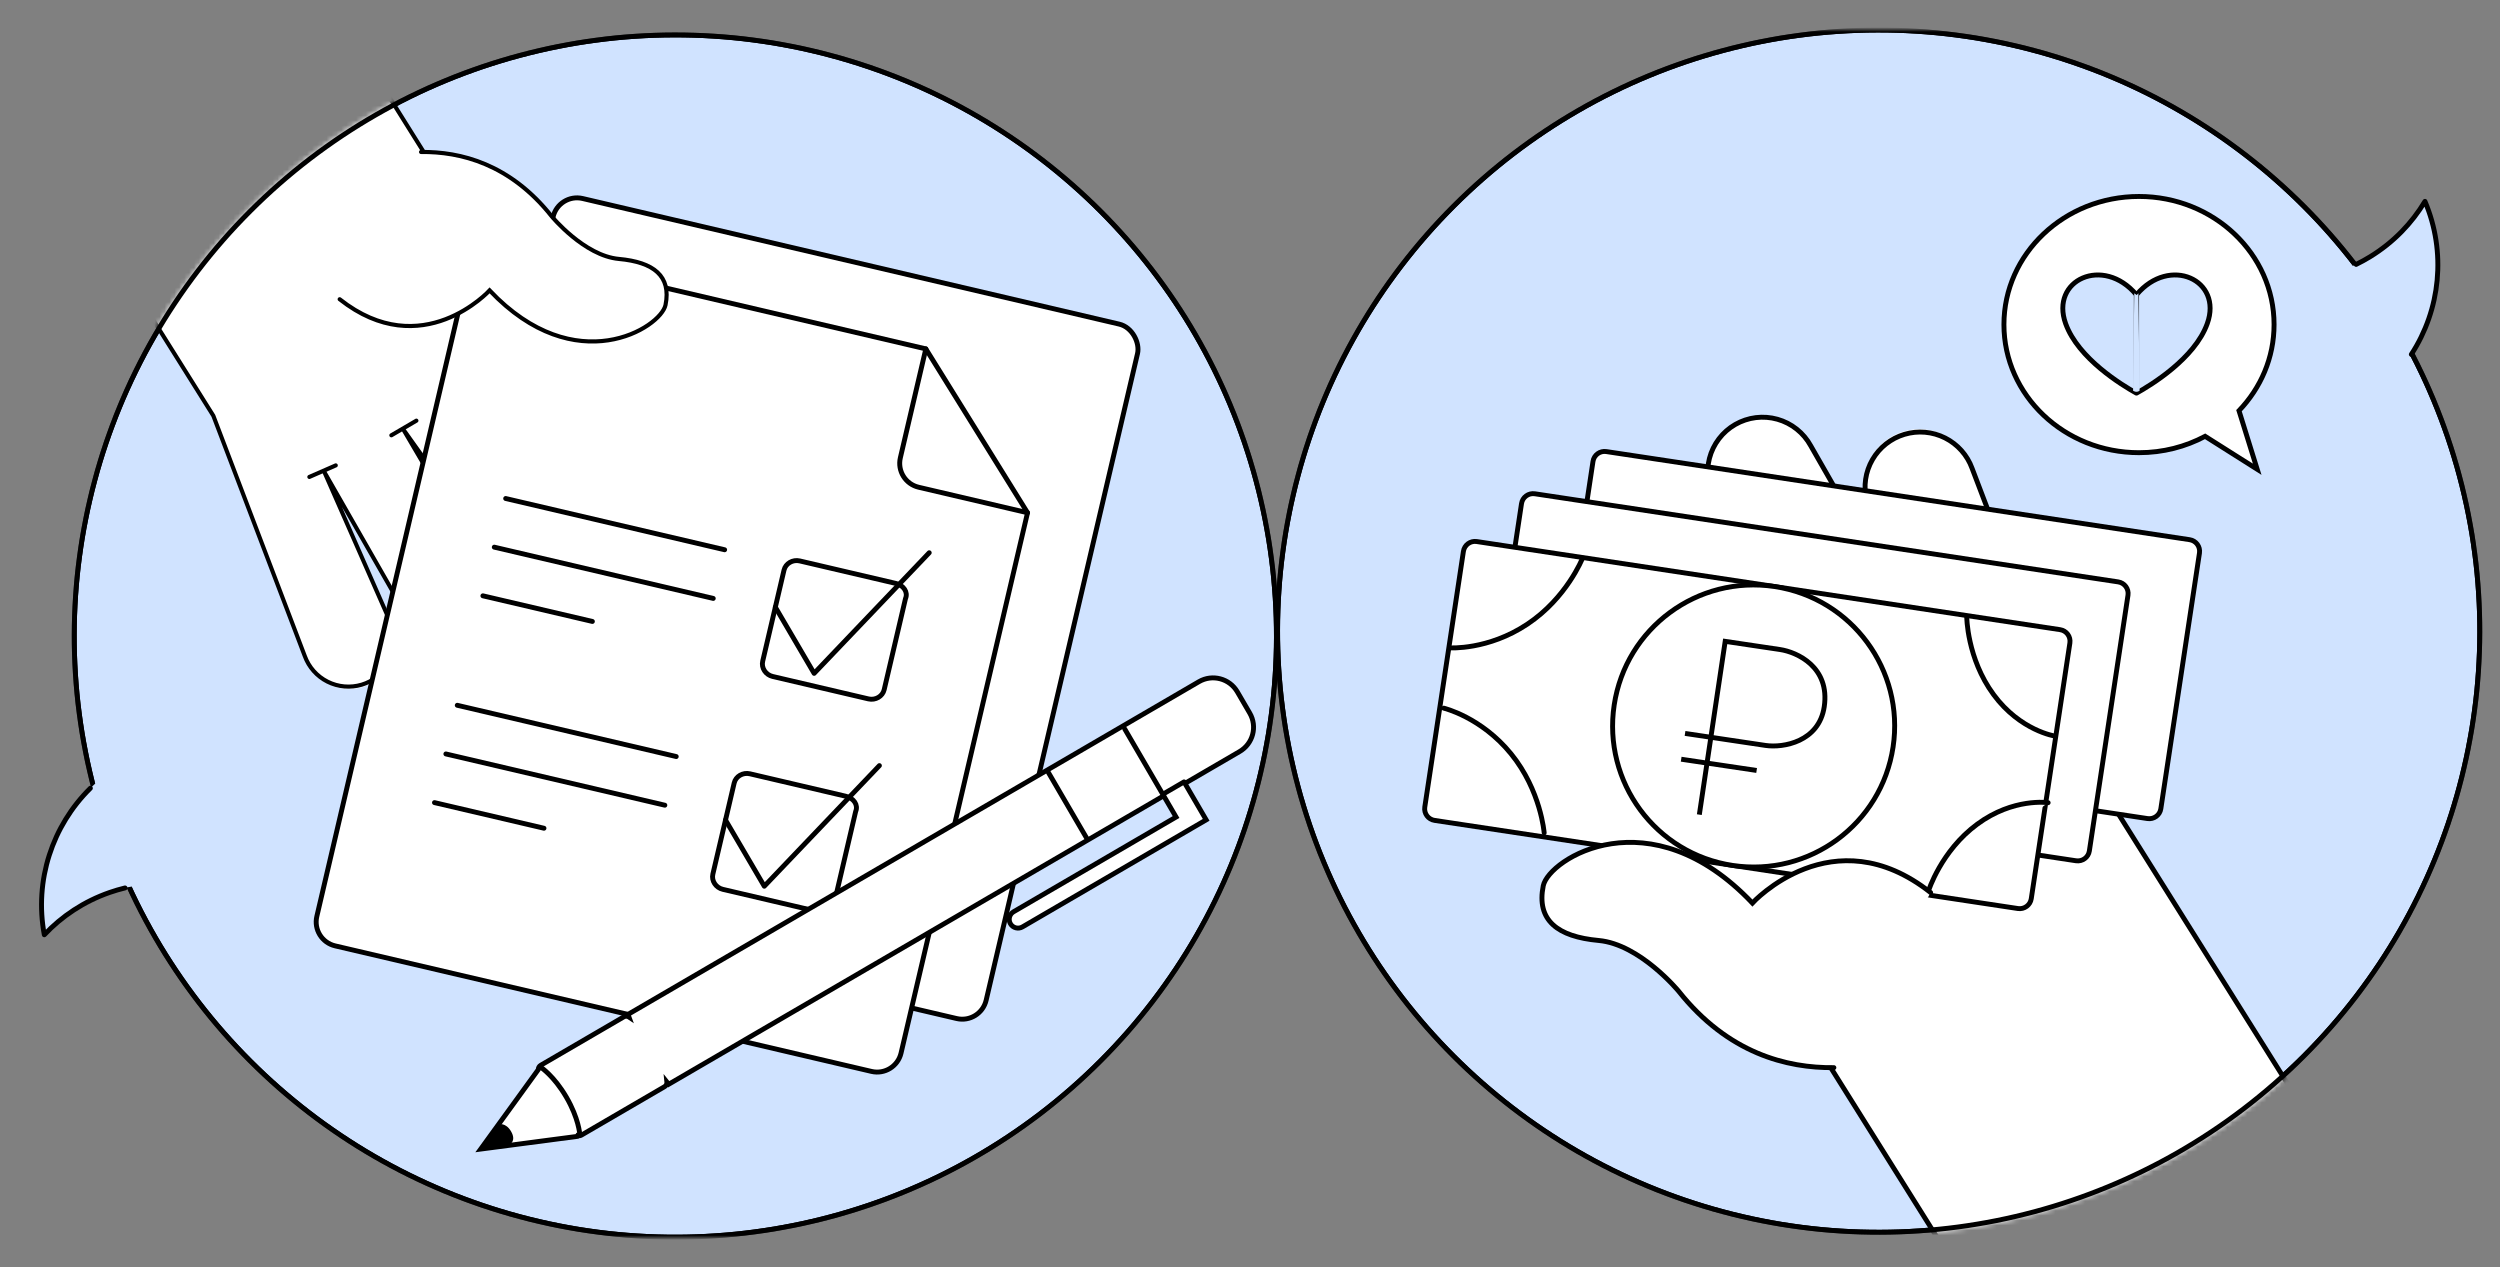
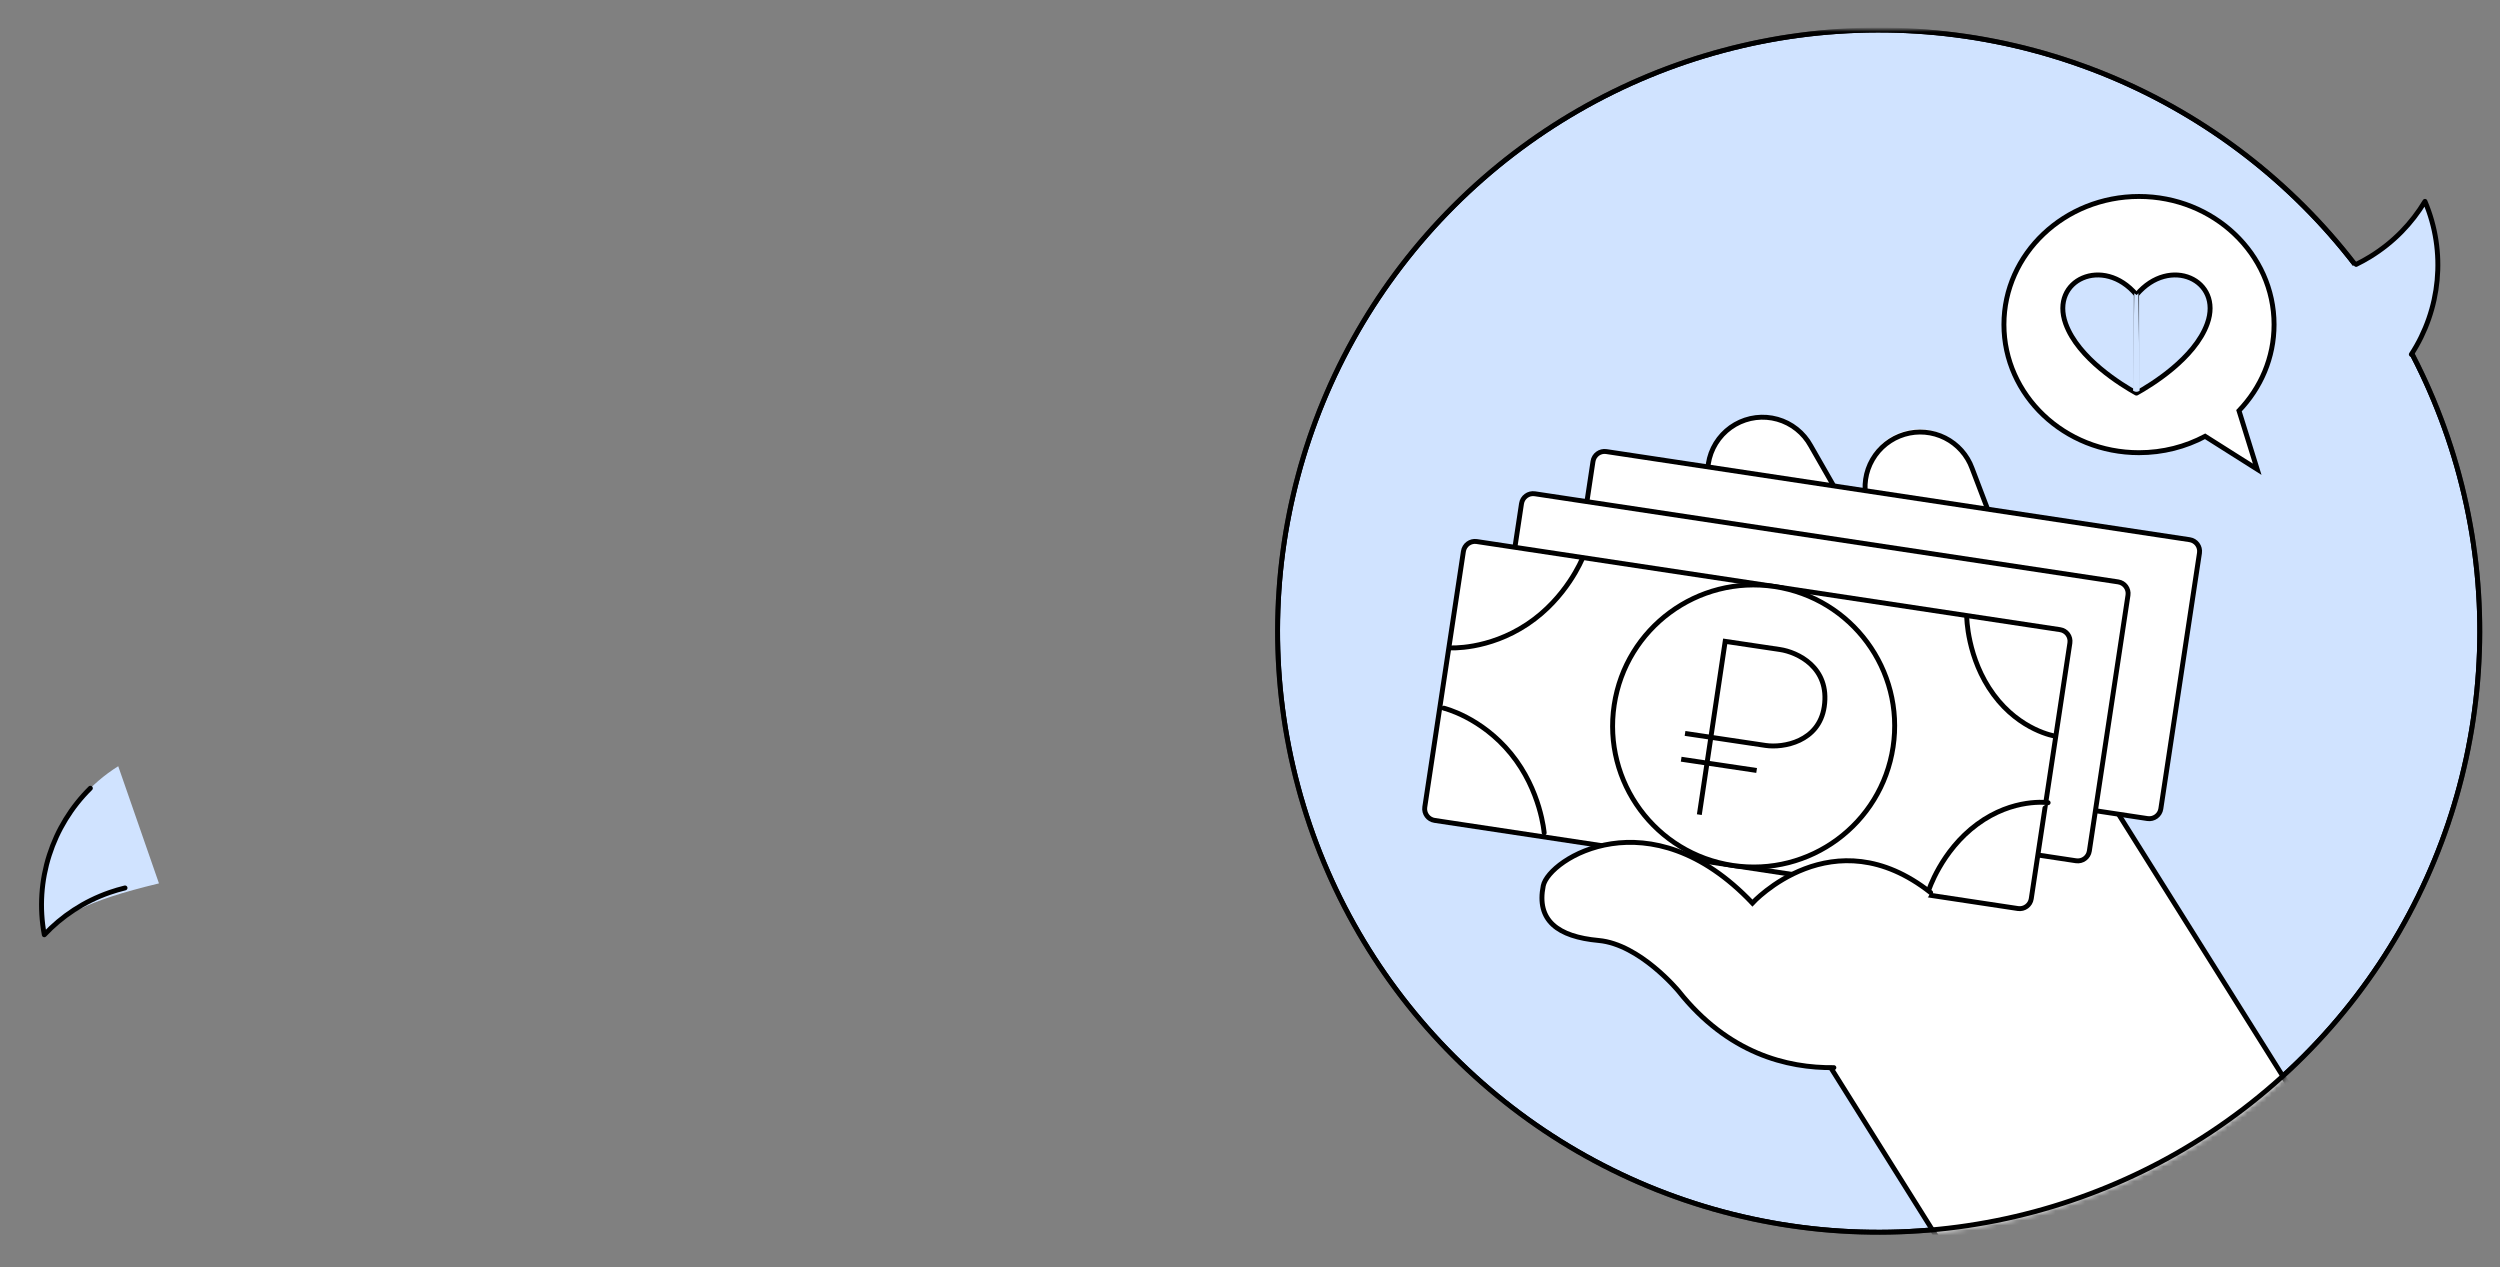
<svg xmlns="http://www.w3.org/2000/svg" width="509" height="258" viewBox="0 0 509 258" fill="none">
  <rect x="0" y="0" width="509" height="258" fill="#808080" stroke="none" />
  <mask id="mask0_98_21" style="mask-type:alpha" maskUnits="userSpaceOnUse" x="14" y="0" width="250" height="252">
-     <rect x="14" width="250" height="252" fill="#C4C4C4" />
-   </mask>
+     </mask>
  <g mask="url(#mask0_98_21)">
    <circle cx="137.5" cy="129.5" r="122.383" transform="rotate(-15 137.5 129.5)" fill="#D0E3FF" stroke="black" />
    <mask id="mask1_98_21" style="mask-type:alpha" maskUnits="userSpaceOnUse" x="14" y="6" width="247" height="247">
      <circle cx="137.5" cy="129.5" r="122.883" transform="rotate(-15 137.5 129.5)" fill="#4BD0A0" />
    </mask>
    <g mask="url(#mask1_98_21)">
      <path d="M73.794 139.901C71.398 140.613 68.817 140.346 66.617 139.159C64.416 137.971 62.776 135.961 62.055 133.567L43.433 84.643L8.014 28.166C21.242 10.328 39.869 -2.772 61.129 -9.19L101.919 55.941L140.417 99.262C142.142 100.743 143.275 102.796 143.609 105.044C143.943 107.293 143.455 109.586 142.235 111.504C141.016 113.422 139.145 114.836 136.967 115.487C134.789 116.139 132.45 115.983 130.377 115.049C129.321 114.532 128.378 113.811 127.601 112.928L97.97 77.128L126.074 116.819C127.672 118.73 128.446 121.198 128.224 123.679C128.003 126.16 126.805 128.452 124.894 130.05C122.983 131.648 120.516 132.421 118.034 132.2C115.553 131.978 113.262 130.781 111.664 128.87L82.095 87.407L105.987 128.09C106.633 129.161 107.059 130.35 107.239 131.587C107.419 132.825 107.351 134.086 107.038 135.297C106.724 136.508 106.173 137.644 105.415 138.639C104.656 139.633 103.707 140.467 102.623 141.09C101.539 141.713 100.341 142.114 99.1 142.268C97.859 142.423 96.599 142.328 95.395 141.989C94.191 141.65 93.067 141.074 92.088 140.296C91.11 139.517 90.296 138.55 89.696 137.453L66.044 96.115L80.135 128.17C80.844 130.566 80.575 133.146 79.387 135.345C78.198 137.543 76.188 139.182 73.794 139.901V139.901Z" fill="white" />
      <path d="M61.129 -9.19L101.919 55.941L140.417 99.262C142.142 100.743 143.275 102.796 143.609 105.044C143.943 107.293 143.455 109.586 142.235 111.504C141.016 113.422 139.145 114.836 136.967 115.487C134.789 116.139 132.45 115.983 130.377 115.049C129.321 114.532 128.378 113.811 127.601 112.928L97.97 77.128L126.074 116.819C127.672 118.73 128.446 121.198 128.224 123.679C128.003 126.16 126.805 128.452 124.894 130.05C122.983 131.648 120.516 132.421 118.034 132.2C115.553 131.978 113.262 130.781 111.664 128.87L82.095 87.407L105.987 128.09C106.633 129.16 107.059 130.35 107.239 131.587C107.419 132.825 107.351 134.086 107.038 135.297C106.724 136.508 106.173 137.644 105.415 138.639C104.656 139.633 103.707 140.467 102.623 141.09C101.539 141.713 100.341 142.114 99.1 142.268C97.859 142.423 96.599 142.328 95.395 141.989C94.191 141.65 93.067 141.074 92.088 140.296C91.11 139.517 90.296 138.55 89.696 137.453L66.044 96.115L80.135 128.17C80.691 130.516 80.328 132.987 79.122 135.075C77.915 137.164 75.956 138.712 73.645 139.403C71.334 140.093 68.847 139.874 66.692 138.791C64.537 137.707 62.878 135.841 62.055 133.574L43.433 84.643L8.014 28.166" stroke="black" stroke-width="0.841" stroke-linecap="round" stroke-linejoin="round" />
      <path d="M79.682 88.626L84.775 85.648" stroke="black" stroke-width="0.841" stroke-linecap="round" stroke-linejoin="round" />
      <path d="M95.497 78.823L100.32 75.459" stroke="black" stroke-width="0.841" stroke-linecap="round" stroke-linejoin="round" />
      <path d="M62.988 97.102L68.357 94.755" stroke="black" stroke-width="0.841" stroke-linecap="round" stroke-linejoin="round" />
      <rect x="113.752" y="39.277" width="122.203" height="145.206" rx="5" transform="rotate(13.175 113.752 39.277)" fill="white" stroke="black" stroke-linecap="round" stroke-linejoin="round" />
      <path fill-rule="evenodd" clip-rule="evenodd" d="M188.501 71.032L101.458 50.656C98.769 50.027 96.079 51.696 95.45 54.385L64.507 186.571C63.878 189.26 65.547 191.95 68.236 192.579L177.444 218.143C180.133 218.773 182.823 217.103 183.452 214.414L209.206 104.393L187.042 99.205C184.353 98.575 182.683 95.885 183.313 93.197L188.501 71.032Z" fill="white" />
      <path d="M188.501 71.032L188.988 71.146C189.051 70.877 188.884 70.608 188.615 70.545L188.501 71.032ZM95.45 54.385L95.937 54.499L95.45 54.385ZM64.507 186.571L64.02 186.457L64.507 186.571ZM209.206 104.393L209.693 104.507C209.756 104.238 209.589 103.969 209.32 103.906L209.206 104.393ZM183.313 93.197L183.8 93.311L183.313 93.197ZM101.344 51.143L188.387 71.519L188.615 70.545L101.572 50.169L101.344 51.143ZM95.937 54.499C96.503 52.079 98.924 50.577 101.344 51.143L101.572 50.169C98.614 49.477 95.655 51.313 94.963 54.271L95.937 54.499ZM64.994 186.685L95.937 54.499L94.963 54.271L64.02 186.457L64.994 186.685ZM68.35 192.092C65.93 191.526 64.428 189.105 64.994 186.685L64.02 186.457C63.328 189.415 65.164 192.374 68.122 193.066L68.35 192.092ZM177.558 217.656L68.35 192.092L68.122 193.066L177.33 218.63L177.558 217.656ZM182.965 214.3C182.399 216.72 179.978 218.223 177.558 217.656L177.33 218.63C180.288 219.322 183.247 217.486 183.939 214.528L182.965 214.3ZM208.72 104.279L182.965 214.3L183.939 214.528L209.693 104.507L208.72 104.279ZM209.32 103.906L187.156 98.718L186.928 99.691L209.092 104.88L209.32 103.906ZM187.156 98.718C184.736 98.151 183.233 95.73 183.8 93.311L182.826 93.083C182.134 96.04 183.97 98.999 186.928 99.691L187.156 98.718ZM183.8 93.311L188.988 71.146L188.014 70.918L182.826 93.083L183.8 93.311Z" fill="black" />
      <path d="M147.535 111.931L102.956 101.496" stroke="black" stroke-miterlimit="10" stroke-linecap="round" stroke-linejoin="round" />
      <path d="M145.216 121.838L100.637 111.403" stroke="black" stroke-miterlimit="10" stroke-linecap="round" stroke-linejoin="round" />
      <path d="M120.607 126.526L98.318 121.309" stroke="black" stroke-miterlimit="10" stroke-linecap="round" stroke-linejoin="round" />
      <path d="M137.679 154.033L93.101 143.598" stroke="black" stroke-miterlimit="10" stroke-linecap="round" stroke-linejoin="round" />
      <path d="M135.36 163.939L90.782 153.504" stroke="black" stroke-miterlimit="10" stroke-linecap="round" stroke-linejoin="round" />
      <path d="M110.752 168.629L88.463 163.411" stroke="black" stroke-miterlimit="10" stroke-linecap="round" stroke-linejoin="round" />
      <path d="M182.327 118.769L162.824 114.204C161.397 113.87 159.943 114.723 159.625 116.08L155.282 134.63C154.965 135.988 155.889 137.397 157.316 137.731L176.819 142.297C178.246 142.631 179.7 141.778 180.018 140.421L184.36 121.87C184.916 120.568 183.992 119.159 182.327 118.769Z" fill="white" stroke="black" stroke-miterlimit="10" stroke-linecap="round" stroke-linejoin="round" />
      <path d="M157.86 123.618L165.757 137.095L189.189 112.539" stroke="black" stroke-miterlimit="10" stroke-linecap="round" stroke-linejoin="round" />
      <path d="M172.181 162.109L152.678 157.544C151.251 157.21 149.797 158.063 149.479 159.42L145.137 177.971C144.819 179.328 145.744 180.738 147.171 181.072L166.674 185.637C168.101 185.971 169.555 185.118 169.872 183.761L174.215 165.21C174.77 163.909 173.846 162.499 172.181 162.109Z" fill="white" stroke="black" stroke-miterlimit="10" stroke-linecap="round" stroke-linejoin="round" />
      <path d="M147.715 166.958L155.612 180.435L179.044 155.879" stroke="black" stroke-miterlimit="10" stroke-linecap="round" stroke-linejoin="round" />
      <path d="M209.206 104.393L188.501 71.032" stroke="black" stroke-linecap="round" stroke-linejoin="round" />
      <path fill-rule="evenodd" clip-rule="evenodd" d="M244.095 138.795C246.826 137.204 250.331 138.128 251.923 140.859L254.446 145.188C256.038 147.92 255.114 151.424 252.382 153.016L241.253 159.502L245.577 166.921L242.485 168.723L242.485 168.723L208.171 188.72C207.317 189.218 206.222 188.929 205.724 188.076C205.227 187.222 205.515 186.127 206.369 185.629L239.447 166.352L236.925 162.024L221.468 171.032L213.18 156.812L244.095 138.795ZM213.18 156.812L221.468 171.032L154.075 210.306L154.075 210.306L136.145 220.755L135.773 220.292C135.811 220.671 135.631 221.055 135.281 221.259L118.377 231.11C118.133 231.252 117.854 231.28 117.603 231.209L117.512 231.37L97.867 233.952L109.593 217.771C109.587 217.421 109.766 217.078 110.09 216.89L126.994 207.039C127.336 206.839 127.747 206.866 128.055 207.072L127.858 206.535L145.788 196.086L145.788 196.086L213.18 156.812Z" fill="white" />
      <path d="M251.923 140.859L251.491 141.111L251.923 140.859ZM244.095 138.796L244.347 139.228L244.095 138.796ZM254.446 145.188L254.878 144.936L254.446 145.188ZM252.382 153.016L252.634 153.448L252.382 153.016ZM241.253 159.502L241.001 159.07L240.569 159.322L240.821 159.754L241.253 159.502ZM245.577 166.921L245.828 167.353L246.26 167.101L246.009 166.669L245.577 166.921ZM242.485 168.723L242.233 168.291L241.801 168.543L242.053 168.975L242.485 168.723ZM242.485 168.723L242.737 169.155L243.169 168.903L242.917 168.471L242.485 168.723ZM208.171 188.72L208.422 189.152L208.171 188.72ZM239.447 166.352L239.699 166.784L240.131 166.532L239.879 166.1L239.447 166.352ZM236.925 162.024L237.357 161.772L237.105 161.34L236.673 161.592L236.925 162.024ZM221.468 171.032L221.036 171.284L221.287 171.716L221.719 171.464L221.468 171.032ZM213.18 156.812L212.929 156.38L212.497 156.631L212.748 157.063L213.18 156.812ZM221.468 171.032L221.719 171.464L222.151 171.213L221.9 170.781L221.468 171.032ZM213.181 156.812L213.613 156.56L213.361 156.128L212.929 156.38L213.181 156.812ZM154.075 210.306L153.643 210.558L153.895 210.99L154.327 210.738L154.075 210.306ZM154.075 210.306L154.507 210.054L154.255 209.622L153.823 209.874L154.075 210.306ZM136.145 220.755L135.755 221.069L136.025 221.404L136.397 221.187L136.145 220.755ZM135.773 220.293L136.162 219.979L135.103 218.663L135.275 220.343L135.773 220.293ZM135.281 221.259L135.029 220.827L135.281 221.259ZM118.377 231.11L118.629 231.542L118.377 231.11ZM117.603 231.209L117.738 230.728L117.36 230.622L117.167 230.963L117.603 231.209ZM117.512 231.37L117.577 231.866L117.825 231.833L117.948 231.616L117.512 231.37ZM97.867 233.952L97.462 233.658L96.781 234.599L97.932 234.447L97.867 233.952ZM109.593 217.771L109.998 218.064L110.096 217.929L110.093 217.763L109.593 217.771ZM110.09 216.89L109.838 216.458L110.09 216.89ZM126.994 207.039L127.246 207.471L126.994 207.039ZM128.055 207.072L127.776 207.487L129.053 208.343L128.524 206.9L128.055 207.072ZM127.858 206.535L127.606 206.103L127.244 206.314L127.388 206.707L127.858 206.535ZM145.788 196.086L146.22 195.834L145.968 195.402L145.536 195.654L145.788 196.086ZM145.788 196.086L145.356 196.338L145.608 196.77L146.04 196.518L145.788 196.086ZM252.355 140.607C250.624 137.637 246.813 136.633 243.843 138.364L244.347 139.228C246.84 137.775 250.038 138.618 251.491 141.111L252.355 140.607ZM254.878 144.936L252.355 140.607L251.491 141.111L254.014 145.44L254.878 144.936ZM252.634 153.448C255.604 151.717 256.609 147.906 254.878 144.936L254.014 145.44C255.467 147.933 254.623 151.131 252.131 152.584L252.634 153.448ZM241.505 159.934L252.634 153.448L252.131 152.584L241.001 159.07L241.505 159.934ZM246.009 166.669L241.685 159.25L240.821 159.754L245.145 167.173L246.009 166.669ZM242.737 169.155L245.828 167.353L245.325 166.489L242.233 168.291L242.737 169.155ZM242.053 168.975L242.053 168.975L242.917 168.471L242.917 168.471L242.053 168.975ZM242.233 168.291L207.919 188.288L208.422 189.152L242.737 169.155L242.233 168.291ZM207.919 188.288C207.304 188.647 206.515 188.439 206.156 187.824L205.292 188.327C205.929 189.42 207.33 189.789 208.422 189.152L207.919 188.288ZM206.156 187.824C205.798 187.209 206.006 186.42 206.621 186.061L206.117 185.197C205.025 185.834 204.656 187.235 205.292 188.327L206.156 187.824ZM206.621 186.061L239.699 166.784L239.195 165.92L206.117 185.197L206.621 186.061ZM236.493 162.276L239.015 166.604L239.879 166.1L237.357 161.772L236.493 162.276ZM221.719 171.464L237.177 162.456L236.673 161.592L221.216 170.6L221.719 171.464ZM212.748 157.063L221.036 171.284L221.9 170.78L213.612 156.56L212.748 157.063ZM243.843 138.364L212.929 156.38L213.432 157.244L244.347 139.228L243.843 138.364ZM221.9 170.781L213.613 156.56L212.749 157.064L221.036 171.284L221.9 170.781ZM154.327 210.738L221.719 171.464L221.216 170.6L153.823 209.874L154.327 210.738ZM153.643 210.558L153.643 210.558L154.507 210.055L154.507 210.054L153.643 210.558ZM136.397 221.187L154.327 210.738L153.823 209.874L135.893 220.323L136.397 221.187ZM135.383 220.606L135.755 221.069L136.534 220.442L136.162 219.979L135.383 220.606ZM135.533 221.691C136.059 221.385 136.328 220.808 136.27 220.242L135.275 220.343C135.295 220.534 135.204 220.725 135.029 220.827L135.533 221.691ZM118.629 231.542L135.533 221.691L135.029 220.827L118.125 230.678L118.629 231.542ZM117.468 231.69C117.844 231.796 118.263 231.755 118.629 231.542L118.125 230.678C118.003 230.749 117.865 230.763 117.738 230.728L117.468 231.69ZM117.948 231.616L118.038 231.455L117.167 230.963L117.077 231.124L117.948 231.616ZM97.932 234.447L117.577 231.866L117.447 230.874L97.802 233.456L97.932 234.447ZM109.188 217.478L97.462 233.658L98.272 234.245L109.998 218.064L109.188 217.478ZM109.838 216.458C109.352 216.741 109.085 217.256 109.093 217.779L110.093 217.763C110.09 217.586 110.18 217.416 110.341 217.322L109.838 216.458ZM126.742 206.607L109.838 216.458L110.341 217.322L127.246 207.471L126.742 206.607ZM128.333 206.657C127.872 206.348 127.255 206.307 126.742 206.607L127.246 207.471C127.416 207.371 127.621 207.384 127.776 207.487L128.333 206.657ZM127.388 206.707L127.585 207.244L128.524 206.9L128.327 206.363L127.388 206.707ZM145.536 195.654L127.606 206.103L128.109 206.967L146.04 196.518L145.536 195.654ZM146.22 195.834L146.22 195.834L145.356 196.337L145.356 196.338L146.22 195.834ZM212.929 156.38L145.536 195.654L146.04 196.518L213.432 157.244L212.929 156.38Z" fill="black" />
      <path d="M110.108 217.293C110.108 217.293 112.786 219.046 115.308 223.374C117.83 227.702 118.035 230.896 118.035 230.896" stroke="black" stroke-linecap="round" />
      <path d="M104.05 230.349C102.969 228.494 101.552 228.905 101.552 228.905L98.485 233.592L103.894 232.924C103.894 232.924 105.131 232.204 104.05 230.349Z" fill="black" />
      <path d="M228.998 148.422L236.564 161.406" stroke="black" stroke-linecap="round" />
      <path d="M241.073 159.193L236.745 161.715" stroke="black" stroke-linecap="round" />
      <path d="M85.728 30.943C93.739 30.851 103.85 33.357 112.326 44.048C112.326 44.048 118.941 52.073 126.005 52.72C133.068 53.367 136.699 56.178 135.5 62.095C134.529 66.706 117.245 77.651 99.682 59.13C99.682 59.13 85.937 74.171 69.158 60.926" fill="white" />
      <path d="M85.728 30.943C93.739 30.851 103.85 33.357 112.326 44.048C112.326 44.048 118.941 52.073 126.005 52.72C133.068 53.367 136.699 56.178 135.5 62.095C134.529 66.706 117.245 77.651 99.682 59.13C99.682 59.13 85.937 74.171 69.158 60.926" stroke="black" stroke-width="0.841" stroke-miterlimit="10" stroke-linecap="round" />
      <circle cx="137.5" cy="129.5" r="122.383" transform="rotate(-15 137.5 129.5)" stroke="black" />
    </g>
  </g>
  <mask id="mask2_98_21" style="mask-type:alpha" maskUnits="userSpaceOnUse" x="256" y="6" width="250" height="252">
    <rect x="506" y="258" width="250" height="252" transform="rotate(-180 506 258)" fill="#C4C4C4" />
  </mask>
  <g mask="url(#mask2_98_21)">
    <circle cx="382.5" cy="128.5" r="122.383" transform="rotate(165 382.5 128.5)" fill="#D0E3FF" stroke="black" />
    <mask id="mask3_98_21" style="mask-type:alpha" maskUnits="userSpaceOnUse" x="259" y="5" width="247" height="247">
      <circle cx="382.5" cy="128.5" r="122.883" transform="rotate(165 382.5 128.5)" fill="#C9F1E3" />
    </mask>
    <g mask="url(#mask3_98_21)">
      <path d="M387.564 87.841C390.413 86.996 393.481 87.313 396.097 88.724C398.713 90.136 400.662 92.526 401.52 95.371L423.658 153.532L465.765 220.673C450.038 241.879 427.895 257.452 402.62 265.082L354.129 187.654L308.362 136.154C306.312 134.393 304.965 131.953 304.568 129.28C304.171 126.607 304.751 123.88 306.201 121.6C307.651 119.32 309.874 117.639 312.464 116.865C315.053 116.091 317.834 116.276 320.298 117.386C321.553 118.001 322.675 118.857 323.598 119.907L358.824 162.466L325.413 115.281C323.514 113.01 322.594 110.076 322.857 107.126C323.12 104.177 324.545 101.453 326.816 99.553C329.088 97.653 332.021 96.734 334.971 96.997C337.921 97.26 340.645 98.684 342.545 100.956L377.696 150.247L349.293 101.883C348.525 100.61 348.019 99.196 347.805 97.725C347.59 96.254 347.672 94.754 348.044 93.315C348.417 91.876 349.073 90.525 349.974 89.342C350.875 88.16 352.003 87.169 353.292 86.428C354.581 85.687 356.005 85.211 357.481 85.027C358.956 84.844 360.454 84.957 361.885 85.36C363.316 85.762 364.653 86.447 365.816 87.373C366.979 88.299 367.946 89.447 368.66 90.752L396.778 139.895L380.026 101.788C379.183 98.939 379.503 95.872 380.916 93.258C382.329 90.645 384.719 88.697 387.564 87.841V87.841Z" fill="white" />
      <path d="M402.62 265.082L354.129 187.654L308.362 136.154C306.312 134.393 304.965 131.953 304.568 129.28C304.171 126.607 304.751 123.88 306.201 121.6C307.651 119.32 309.874 117.639 312.464 116.865C315.053 116.091 317.834 116.276 320.298 117.386C321.553 118.001 322.675 118.858 323.598 119.907L358.824 162.466L325.413 115.281C323.514 113.01 322.594 110.076 322.857 107.127C323.12 104.177 324.545 101.453 326.816 99.553C329.088 97.653 332.021 96.734 334.971 96.997C337.921 97.26 340.645 98.684 342.545 100.956L377.696 150.247L349.293 101.883C348.525 100.61 348.019 99.196 347.805 97.725C347.59 96.254 347.672 94.754 348.044 93.315C348.417 91.876 349.073 90.525 349.974 89.342C350.875 88.16 352.003 87.169 353.292 86.428C354.581 85.687 356.005 85.211 357.481 85.027C358.956 84.844 360.454 84.957 361.885 85.36C363.316 85.762 364.653 86.447 365.816 87.373C366.979 88.299 367.946 89.447 368.66 90.752L396.778 139.895L380.026 101.788C379.366 98.998 379.797 96.061 381.231 93.578C382.665 91.096 384.995 89.255 387.742 88.434C390.489 87.613 393.446 87.873 396.008 89.162C398.569 90.45 400.541 92.669 401.52 95.364L423.658 153.532L465.764 220.673" stroke="black" stroke-linecap="round" stroke-linejoin="round" />
      <path d="M380.565 148.798L374.51 152.337" stroke="black" stroke-linecap="round" stroke-linejoin="round" />
      <path d="M361.764 160.451L356.03 164.451" stroke="black" stroke-linecap="round" stroke-linejoin="round" />
      <path d="M400.411 138.722L394.028 141.512" stroke="black" stroke-linecap="round" stroke-linejoin="round" />
      <path d="M445.812 109.882L327.045 91.939C325.745 91.743 324.531 92.638 324.334 93.939L316.468 146.007C316.271 147.307 317.166 148.521 318.467 148.718L437.234 166.661C438.535 166.858 439.749 165.962 439.946 164.661L447.812 112.594C448.009 111.293 447.113 110.079 445.812 109.882Z" fill="white" stroke="black" />
      <path d="M431.259 118.474L312.492 100.531C311.191 100.334 309.977 101.229 309.78 102.53L301.914 154.598C301.717 155.899 302.613 157.113 303.914 157.309L422.681 175.253C423.982 175.449 425.195 174.554 425.392 173.253L433.258 121.185C433.455 119.884 432.56 118.67 431.259 118.474Z" fill="white" stroke="black" />
      <path d="M419.43 128.2L300.663 110.257C299.362 110.06 298.148 110.955 297.951 112.256L290.085 164.324C289.888 165.625 290.784 166.839 292.085 167.035L410.852 184.978C412.153 185.175 413.366 184.28 413.563 182.979L421.429 130.911C421.626 129.61 420.731 128.396 419.43 128.2Z" fill="white" stroke="black" />
      <path d="M352.751 176.201C368.43 178.57 383.061 167.78 385.43 152.101C387.798 136.422 377.008 121.791 361.329 119.423C345.65 117.054 331.02 127.844 328.651 143.523C326.282 159.202 337.072 173.833 352.751 176.201Z" fill="white" stroke="black" />
      <path d="M345.983 165.862L347.55 155.36L345.983 165.862ZM348.333 150.11L351.247 130.578C351.247 130.578 358.892 131.718 362.398 132.242C365.905 132.765 372.618 135.827 371.415 143.892C370.349 151.033 363.061 152.308 359.484 151.774L348.333 150.11ZM348.333 150.11L343.073 149.325L348.333 150.11ZM348.333 150.11L347.55 155.36L348.333 150.11ZM347.55 155.36L342.289 154.575L357.649 156.867" fill="white" />
      <path d="M347.55 155.36L342.289 154.575L357.649 156.867M345.983 165.862L347.55 155.36L345.983 165.862ZM348.333 150.11L351.247 130.578C351.247 130.578 358.892 131.718 362.398 132.242C365.905 132.765 372.618 135.827 371.415 143.892C370.349 151.033 363.061 152.308 359.484 151.774L348.333 150.11ZM348.333 150.11L343.073 149.325L348.333 150.11ZM348.333 150.11L347.55 155.36L348.333 150.11Z" stroke="black" />
      <path d="M400.425 125.503C400.425 125.503 400.448 134.034 405.893 141.416C411.337 148.798 418.392 149.865 418.392 149.865" fill="white" />
      <path d="M400.425 125.503C400.425 125.503 400.448 134.034 405.893 141.416C411.337 148.798 418.392 149.865 418.392 149.865" stroke="black" stroke-linecap="round" />
      <path d="M392.637 181.397C392.637 181.397 395.179 173.252 402.561 167.809C409.944 162.364 416.999 163.429 416.999 163.429" fill="white" />
      <path d="M392.637 181.397C392.637 181.397 395.179 173.252 402.561 167.809C409.944 162.364 416.999 163.429 416.999 163.429" stroke="black" stroke-linecap="round" />
      <path d="M295.157 131.903C295.157 131.903 302.95 132.424 310.974 127.076C318.998 121.729 322.181 113.682 322.181 113.682" fill="white" />
      <path d="M295.157 131.903C295.157 131.903 302.95 132.424 310.974 127.076C318.998 121.729 322.181 113.682 322.181 113.682" stroke="black" stroke-linecap="round" />
      <path d="M293.958 144.185C293.958 144.185 301.557 145.989 307.643 153.468C313.729 160.947 314.393 169.575 314.393 169.575" fill="white" />
      <path d="M293.958 144.185C293.958 144.185 301.557 145.989 307.643 153.468C313.729 160.947 314.393 169.575 314.393 169.575" stroke="black" stroke-linecap="round" />
      <path d="M373.377 217.372C363.855 217.481 351.834 214.502 341.758 201.793C341.758 201.793 333.893 192.252 325.496 191.483C317.099 190.713 312.783 187.373 314.208 180.338C315.363 174.856 335.91 161.844 356.789 183.863C356.789 183.863 373.129 165.982 393.077 181.728" fill="white" />
      <path d="M373.377 217.372C363.855 217.481 351.834 214.502 341.758 201.793C341.758 201.793 333.893 192.252 325.496 191.483C317.099 190.713 312.783 187.373 314.208 180.338C315.363 174.856 335.91 161.844 356.789 183.863C356.789 183.863 373.129 165.982 393.077 181.728" stroke="black" stroke-miterlimit="10" stroke-linecap="round" />
      <circle cx="382.5" cy="128.5" r="122.383" transform="rotate(165 382.5 128.5)" stroke="black" />
    </g>
  </g>
  <path fill-rule="evenodd" clip-rule="evenodd" d="M455.859 83.617L459.562 95.539L448.962 88.832C444.983 90.955 440.391 92.166 435.5 92.166C420.312 92.166 408 80.488 408 66.083C408 51.678 420.312 40 435.5 40C450.688 40 463 51.678 463 66.083C463 72.834 460.296 78.986 455.859 83.617Z" fill="white" />
  <path d="M459.562 95.539L459.295 95.961L460.443 96.687L460.04 95.39L459.562 95.539ZM455.859 83.617L455.498 83.272L455.294 83.484L455.382 83.766L455.859 83.617ZM448.962 88.832L449.23 88.409L448.984 88.254L448.727 88.391L448.962 88.832ZM460.04 95.39L456.336 83.469L455.382 83.766L459.085 95.687L460.04 95.39ZM448.695 89.255L459.295 95.961L459.83 95.116L449.23 88.409L448.695 89.255ZM448.727 88.391C444.819 90.476 440.307 91.666 435.5 91.666V92.666C440.474 92.666 445.147 91.434 449.198 89.273L448.727 88.391ZM435.5 91.666C420.563 91.666 408.5 80.187 408.5 66.083H407.5C407.5 80.789 420.061 92.666 435.5 92.666V91.666ZM408.5 66.083C408.5 51.978 420.563 40.5 435.5 40.5V39.5C420.061 39.5 407.5 51.377 407.5 66.083H408.5ZM435.5 40.5C450.437 40.5 462.5 51.978 462.5 66.083H463.5C463.5 51.377 450.939 39.5 435.5 39.5V40.5ZM462.5 66.083C462.5 72.697 459.852 78.727 455.498 83.272L456.22 83.963C460.74 79.245 463.5 72.971 463.5 66.083H462.5Z" fill="black" />
  <path fill-rule="evenodd" clip-rule="evenodd" d="M434.954 80.032C432.084 78.437 423.13 73.017 420.566 65.894C417.356 56.971 428.227 52.007 434.954 59.995V80.032ZM435.011 80.032C437.88 78.437 446.835 73.017 449.398 65.894C452.609 56.972 441.737 52.008 435.011 59.996V80.032Z" fill="#D0E3FF" />
  <path d="M420.566 65.894L420.096 66.063L420.566 65.894ZM434.954 80.032L434.711 80.469C434.866 80.555 435.055 80.553 435.207 80.463C435.36 80.373 435.454 80.209 435.454 80.032H434.954ZM434.954 59.995H435.454C435.454 59.878 435.412 59.764 435.336 59.673L434.954 59.995ZM449.398 65.894L449.868 66.063L449.868 66.063L449.398 65.894ZM435.011 80.032H434.511C434.511 80.21 434.604 80.373 434.757 80.463C434.91 80.553 435.099 80.555 435.253 80.469L435.011 80.032ZM435.011 59.996L434.628 59.674C434.552 59.764 434.511 59.878 434.511 59.996H435.011ZM420.096 66.063C421.422 69.748 424.382 72.954 427.324 75.419C430.275 77.892 433.262 79.664 434.711 80.469L435.197 79.595C433.776 78.806 430.85 77.069 427.966 74.653C425.073 72.228 422.274 69.162 421.037 65.725L420.096 66.063ZM435.336 59.673C431.849 55.532 427.22 54.689 423.836 56.144C422.148 56.87 420.78 58.167 420.053 59.891C419.325 61.617 419.257 63.731 420.096 66.063L421.037 65.725C420.271 63.596 420.357 61.744 420.975 60.279C421.593 58.812 422.762 57.694 424.231 57.063C427.162 55.802 431.333 56.471 434.571 60.318L435.336 59.673ZM435.454 80.032V59.995H434.454V80.032H435.454ZM448.927 65.725C447.69 69.162 444.891 72.229 441.998 74.653C439.114 77.069 436.188 78.806 434.768 79.595L435.253 80.469C436.703 79.664 439.689 77.892 442.64 75.419C445.583 72.954 448.542 69.749 449.868 66.063L448.927 65.725ZM435.393 60.318C438.632 56.471 442.802 55.802 445.733 57.063C447.203 57.695 448.371 58.812 448.99 60.279C449.607 61.744 449.694 63.596 448.927 65.725L449.868 66.063C450.708 63.731 450.639 61.617 449.911 59.891C449.184 58.167 447.816 56.87 446.128 56.144C442.744 54.689 438.116 55.532 434.628 59.674L435.393 60.318ZM435.511 80.032V59.996H434.511V80.032H435.511Z" fill="black" />
  <path d="M434.537 59.71L435.018 60.071L435.379 59.71L435.619 79.551L435.489 79.629C435.196 79.805 434.833 79.819 434.527 79.666L434.297 79.551L434.537 59.71Z" fill="#D0E3FF" />
-   <path fill-rule="evenodd" clip-rule="evenodd" d="M32.365 179.858C29.031 179.95 25.653 180.548 22.334 181.702C17.085 183.526 12.582 186.533 9.021 190.32C6.494 176.835 12.576 163.195 24.072 156.001L32.365 179.858Z" fill="#D0E3FF" />
+   <path fill-rule="evenodd" clip-rule="evenodd" d="M32.365 179.858C17.085 183.526 12.582 186.533 9.021 190.32C6.494 176.835 12.576 163.195 24.072 156.001L32.365 179.858Z" fill="#D0E3FF" />
  <path d="M25.455 180.783C24.411 181.036 23.37 181.342 22.335 181.702C17.085 183.527 12.582 186.533 9.021 190.32C6.95 179.267 10.662 168.11 18.398 160.484" stroke="black" stroke-linecap="round" stroke-linejoin="round" />
  <path fill-rule="evenodd" clip-rule="evenodd" d="M473.159 56.214C476.397 55.411 479.568 54.104 482.563 52.267C487.3 49.361 491.055 45.461 493.723 41C499.077 53.632 496.055 68.257 486.365 77.745L473.159 56.214Z" fill="#D0E3FF" />
  <path d="M479.711 53.833C480.677 53.362 481.628 52.84 482.563 52.267C487.3 49.361 491.055 45.461 493.723 41C498.112 51.353 496.873 63.046 490.948 72.151" stroke="black" stroke-linecap="round" stroke-linejoin="round" />
</svg>